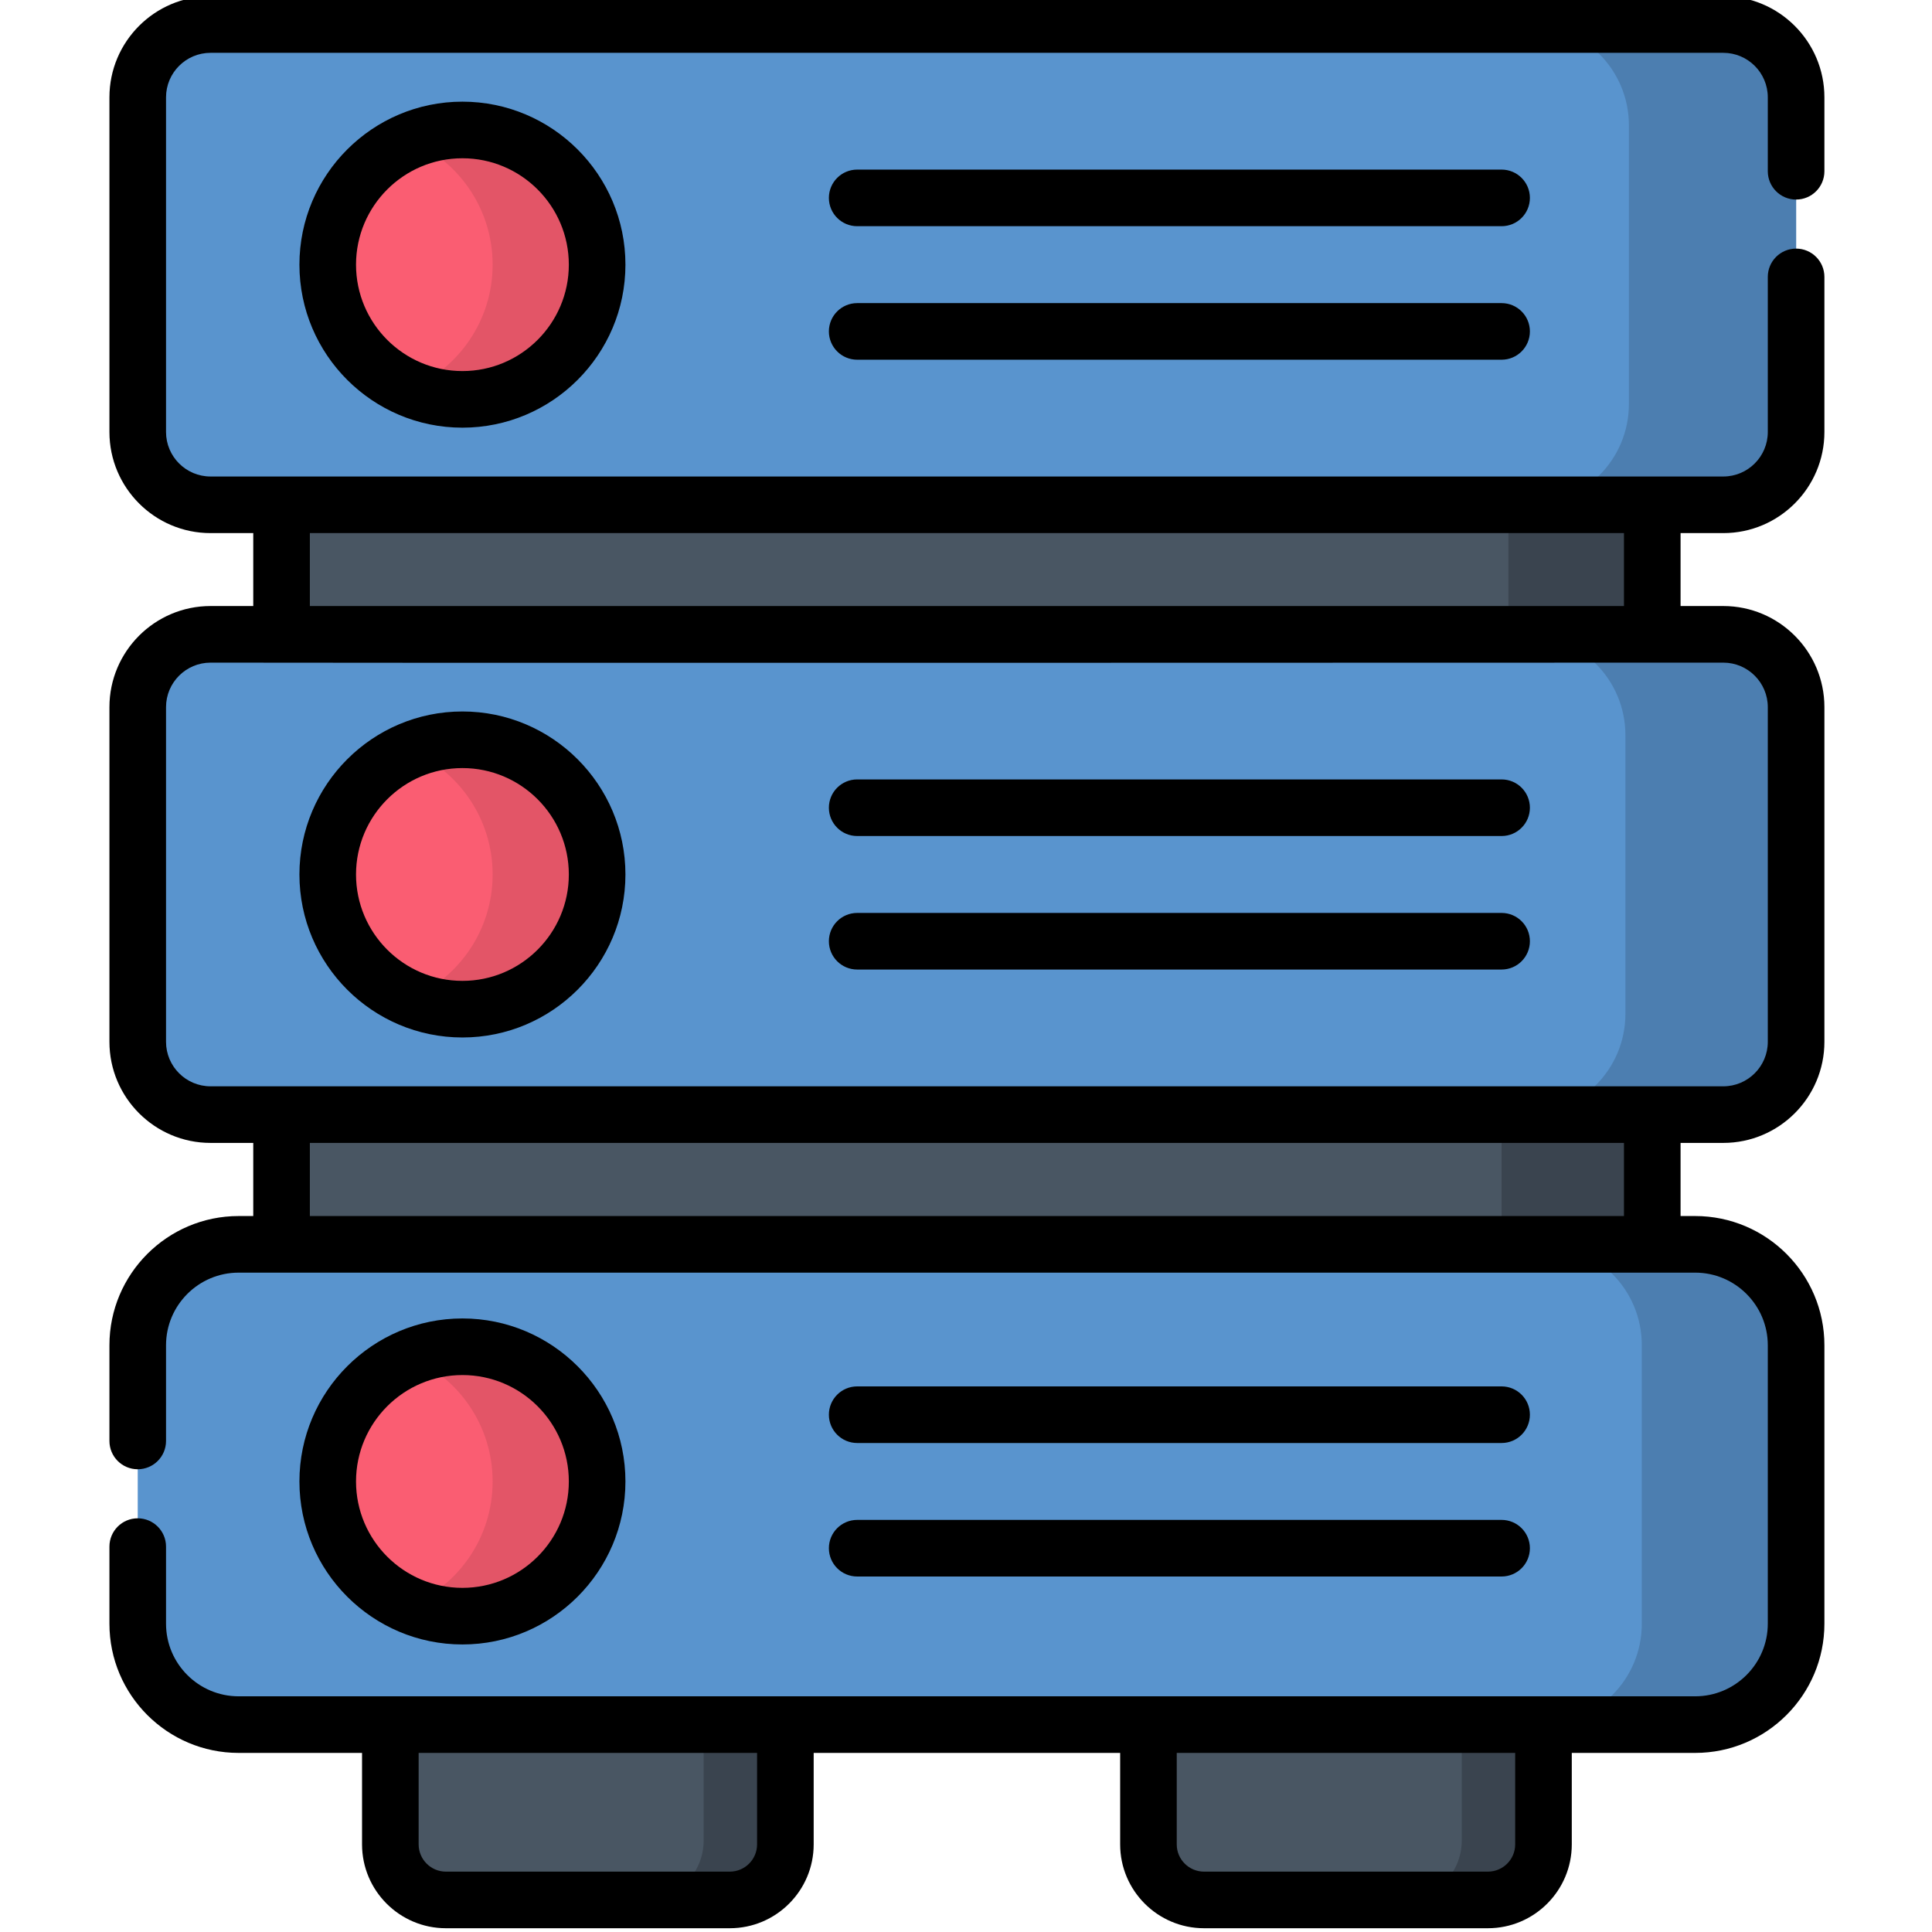
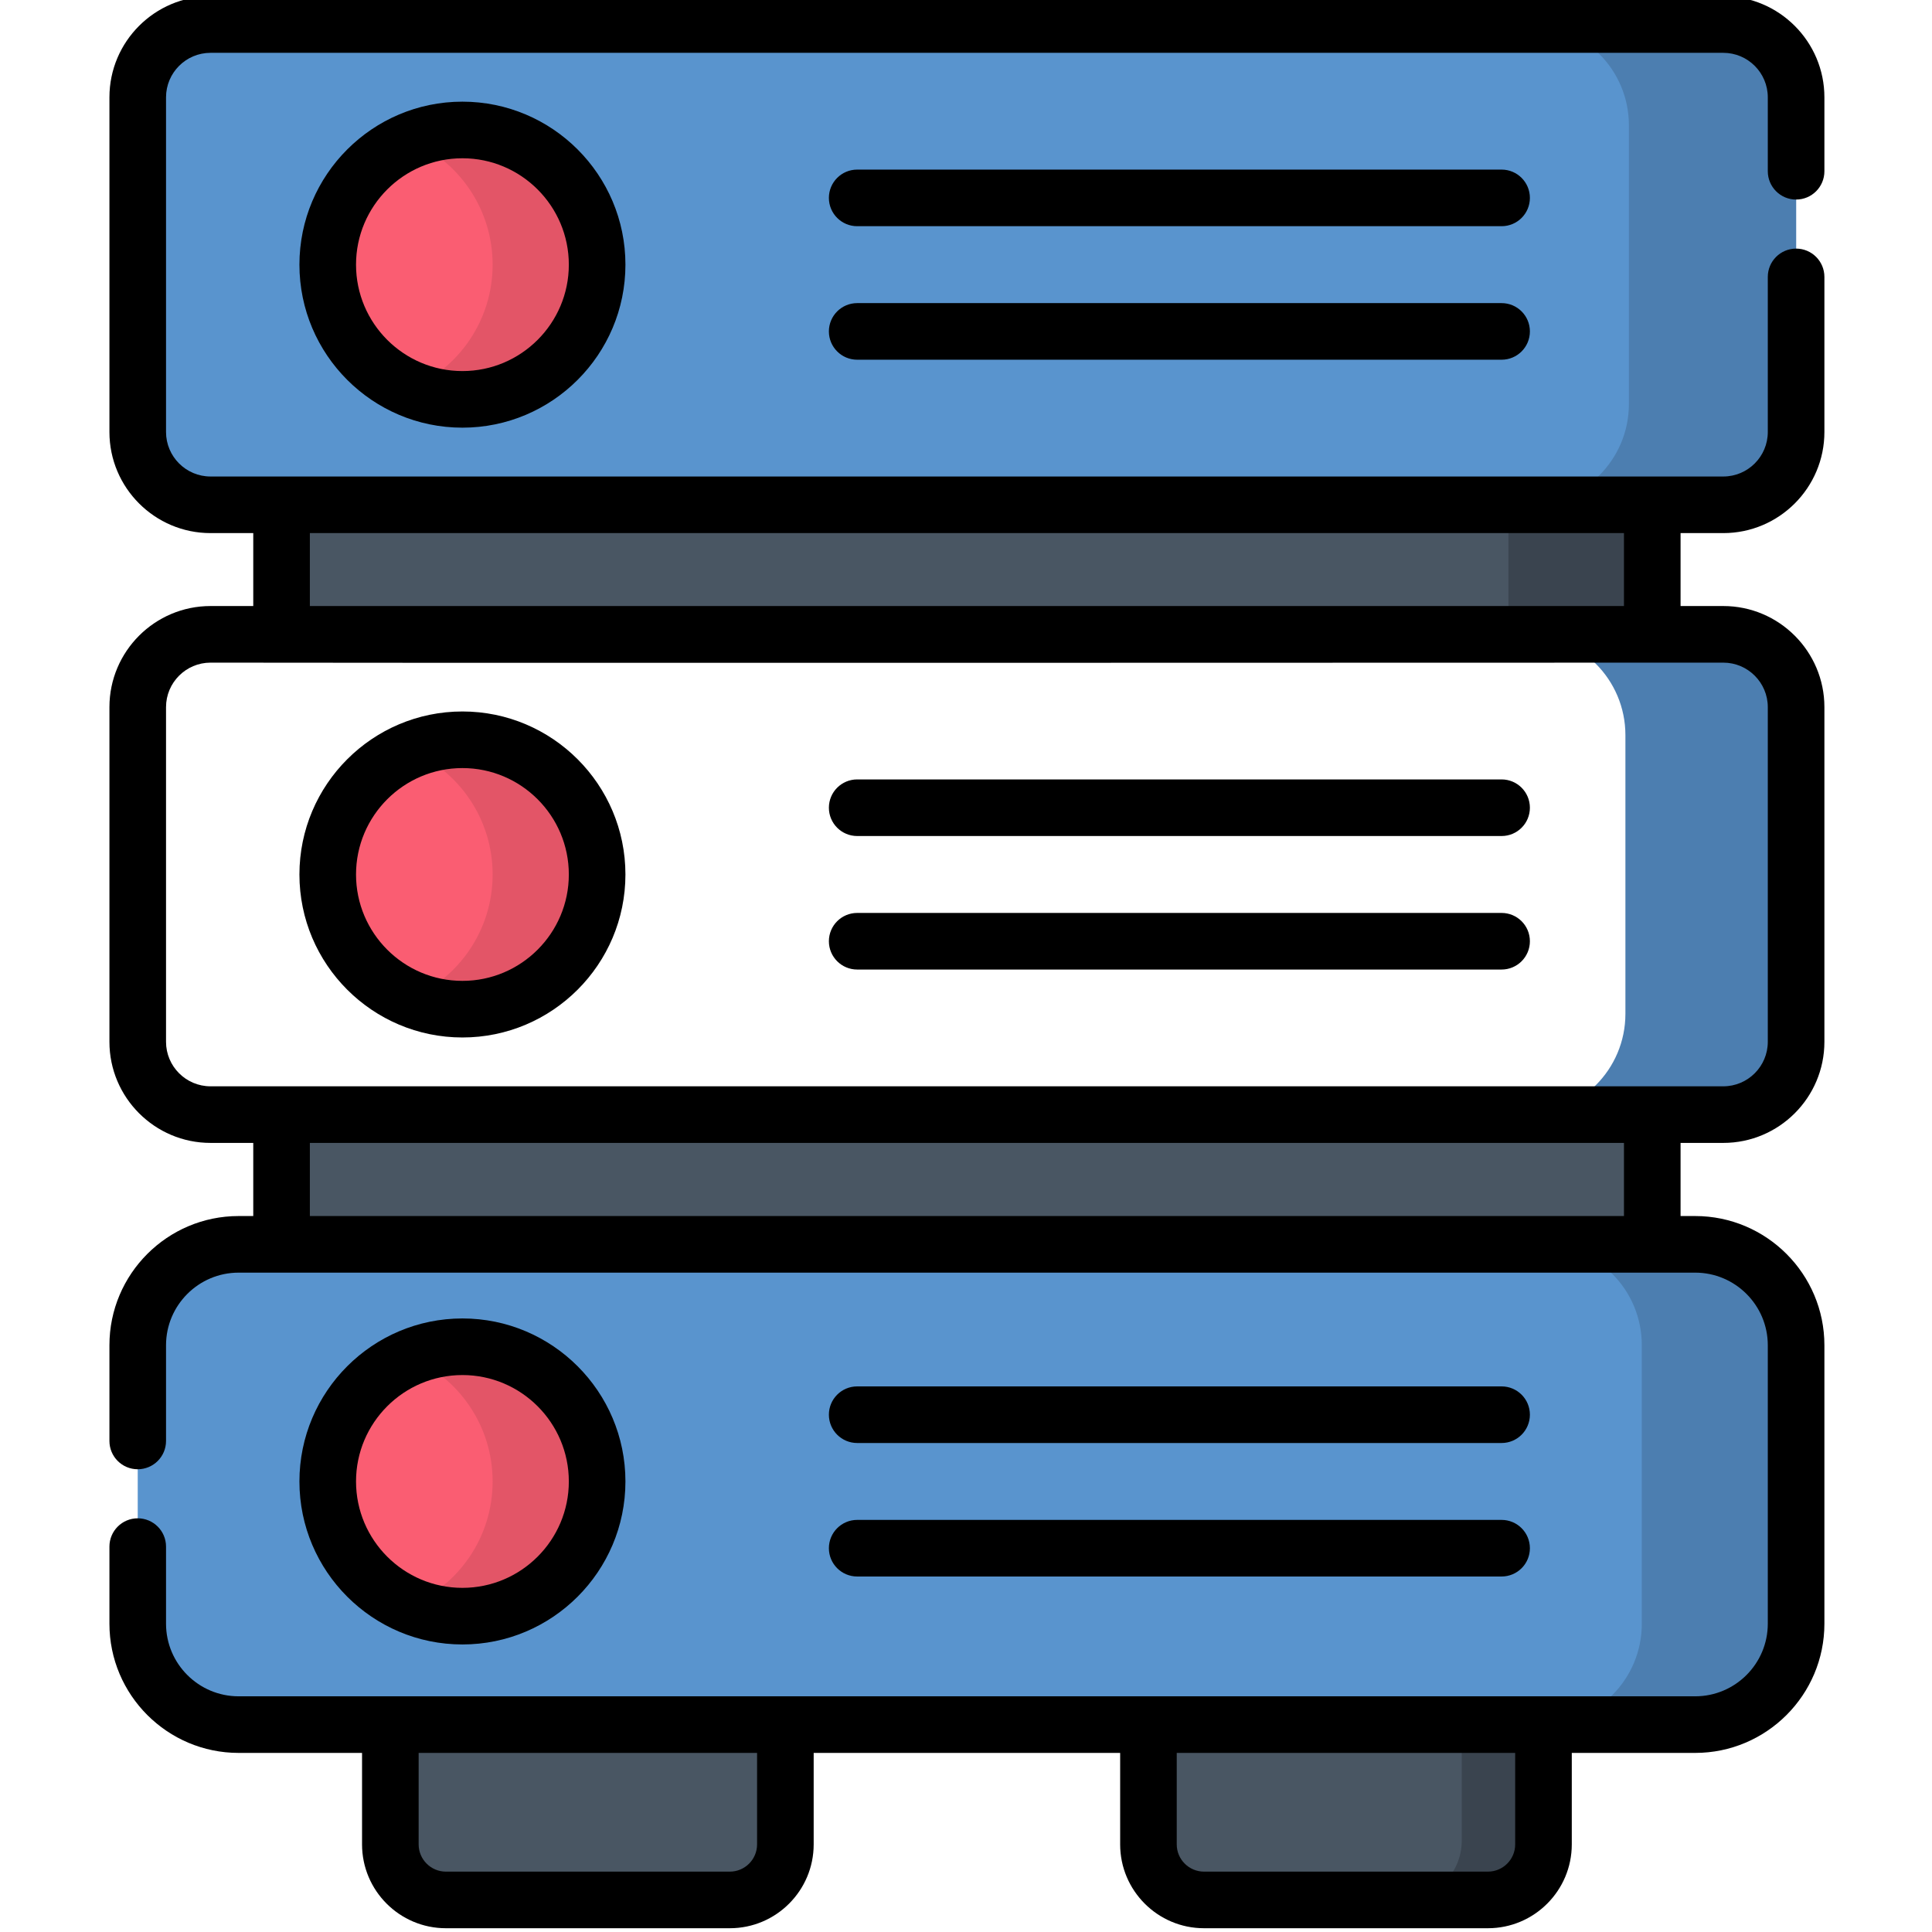
<svg xmlns="http://www.w3.org/2000/svg" width="100%" height="100%" viewBox="0 0 511 511" version="1.1" xml:space="preserve" style="fill-rule:evenodd;clip-rule:evenodd;stroke-linejoin:round;stroke-miterlimit:2;">
  <path d="M455.8,133.516L55.684,133.516C45.048,133.516 36.428,124.896 36.428,114.261L36.428,25.743C36.428,15.107 45.048,6.487 55.684,6.487L455.8,6.487C466.435,6.487 475.055,15.107 475.055,25.743L475.055,114.261C475.055,124.896 466.435,133.516 455.8,133.516Z" style="fill:rgb(89,148,206);fill-rule:nonzero;" />
  <path d="M448.392,6.487L404.17,6.487C418.895,6.487 430.833,18.425 430.833,33.15L430.833,106.854C430.833,121.579 418.895,133.516 404.17,133.516L448.392,133.516C463.118,133.516 475.055,121.579 475.055,106.854L475.055,33.15C475.055,18.425 463.118,6.487 448.392,6.487Z" style="fill:rgb(76,126,176);fill-rule:nonzero;" />
  <rect x="74.471" y="133.516" width="362.537" height="34.312" style="fill:rgb(73,86,99);fill-rule:nonzero;" />
  <rect x="398.966" y="133.516" width="38.047" height="34.312" style="fill:rgb(58,68,79);fill-rule:nonzero;" />
-   <path d="M455.8,294.806L55.684,294.806C45.048,294.806 36.428,286.187 36.428,275.555L36.428,187.033C36.428,176.397 45.048,167.777 55.684,167.777L455.8,167.777C466.435,167.777 475.055,176.397 475.055,187.033L475.055,275.555C475.055,286.187 466.435,294.806 455.8,294.806Z" style="fill:rgb(89,148,206);fill-rule:nonzero;" />
  <path d="M448.392,167.777L403.25,167.777C417.975,167.777 429.909,179.715 429.909,194.44L429.909,268.148C429.909,282.873 417.975,294.806 403.25,294.806L448.392,294.806C463.118,294.806 475.055,282.873 475.055,268.148L475.055,194.44C475.055,179.715 463.118,167.777 448.392,167.777Z" style="fill:rgb(76,126,176);fill-rule:nonzero;" />
  <path d="M455.8,456.147L55.684,456.147C45.048,456.147 36.428,447.527 36.428,436.896L36.428,348.374C36.428,337.742 45.048,329.122 55.684,329.122L455.8,329.122C466.435,329.122 475.055,337.742 475.055,348.374L475.055,436.896C475.055,447.527 466.435,456.147 455.8,456.147Z" style="fill:rgb(89,148,206);fill-rule:nonzero;" />
  <path d="M448.392,329.122L407.585,329.122C422.311,329.122 434.244,341.056 434.244,355.781L434.244,429.488C434.244,444.214 422.311,456.147 407.585,456.147L448.392,456.147C463.118,456.147 475.055,444.214 475.055,429.488L475.055,355.781C475.055,341.056 463.118,329.122 448.392,329.122Z" style="fill:rgb(76,126,176);fill-rule:nonzero;" />
  <rect x="74.471" y="294.806" width="362.537" height="34.316" style="fill:rgb(73,86,99);fill-rule:nonzero;" />
-   <rect x="397.161" y="294.806" width="39.852" height="34.316" style="fill:rgb(58,68,79);fill-rule:nonzero;" />
  <path d="M157.937,70.004C157.937,89.68 141.984,105.629 122.307,105.629C102.631,105.629 86.682,89.68 86.682,70.004C86.682,50.327 102.631,34.374 122.307,34.374C141.984,34.374 157.937,50.327 157.937,70.004Z" style="fill:rgb(250,93,114);fill-rule:nonzero;" />
  <path d="M122.307,34.374C117.407,34.374 112.74,35.364 108.491,37.154C121.301,42.554 130.296,55.224 130.296,70C130.296,84.776 121.301,97.45 108.491,102.85C112.74,104.639 117.407,105.629 122.307,105.629C141.984,105.629 157.937,89.676 157.937,70C157.937,50.323 141.984,34.374 122.307,34.374Z" style="fill:rgb(227,85,103);fill-rule:nonzero;" />
  <path d="M157.937,231.294C157.937,250.97 141.984,266.92 122.307,266.92C102.631,266.92 86.682,250.97 86.682,231.294C86.682,211.618 102.631,195.664 122.307,195.664C141.984,195.664 157.937,211.618 157.937,231.294Z" style="fill:rgb(250,93,114);fill-rule:nonzero;" />
  <path d="M122.307,195.664C117.407,195.664 112.74,196.655 108.491,198.448C121.301,203.844 130.296,216.518 130.296,231.294C130.296,246.07 121.301,258.74 108.491,264.14C112.74,265.929 117.407,266.92 122.307,266.92C141.984,266.92 157.937,250.97 157.937,231.294C157.937,211.618 141.984,195.664 122.307,195.664Z" style="fill:rgb(227,85,103);fill-rule:nonzero;" />
  <path d="M157.937,391.836C157.937,411.512 141.984,427.461 122.307,427.461C102.631,427.461 86.682,411.512 86.682,391.836C86.682,372.159 102.631,356.206 122.307,356.206C141.984,356.206 157.937,372.159 157.937,391.836Z" style="fill:rgb(250,93,114);fill-rule:nonzero;" />
  <path d="M122.307,356.206C117.407,356.206 112.74,357.196 108.491,358.986C121.301,364.385 130.296,377.06 130.296,391.836C130.296,406.611 121.301,419.282 108.491,424.681C112.74,426.471 117.407,427.461 122.307,427.461C141.984,427.461 157.937,411.512 157.937,391.836C157.937,372.159 141.984,356.206 122.307,356.206Z" style="fill:rgb(227,85,103);fill-rule:nonzero;" />
  <path d="M193.036,502.518L117.933,502.518C109.82,502.518 103.243,495.941 103.243,487.824L103.243,456.147L207.726,456.147L207.726,487.824C207.726,495.941 201.149,502.518 193.036,502.518Z" style="fill:rgb(73,86,99);fill-rule:nonzero;" />
-   <path d="M186.112,456.147L186.112,486.822C186.112,495.492 179.083,502.518 170.416,502.518L192.03,502.518C200.697,502.518 207.726,495.492 207.726,486.822L207.726,456.147L186.112,456.147Z" style="fill:rgb(58,68,79);fill-rule:nonzero;" />
  <path d="M393.55,502.518L318.447,502.518C310.334,502.518 303.753,495.941 303.753,487.824L303.753,456.147L408.24,456.147L408.24,487.824C408.24,495.941 401.663,502.518 393.55,502.518Z" style="fill:rgb(73,86,99);fill-rule:nonzero;" />
  <path d="M386.626,456.147L386.626,486.822C386.626,495.492 379.597,502.518 370.931,502.518L392.545,502.518C401.215,502.518 408.24,495.492 408.24,486.822L408.24,456.147L386.626,456.147Z" style="fill:rgb(58,68,79);fill-rule:nonzero;" />
  <path d="M79.196,70.004C79.196,93.774 98.537,113.115 122.307,113.115C146.081,113.115 165.422,93.774 165.422,70.004C165.422,46.23 146.081,26.889 122.307,26.889C98.537,26.889 79.196,46.23 79.196,70.004ZM150.451,70.004C150.451,85.52 137.828,98.144 122.311,98.144C106.791,98.144 94.167,85.52 94.167,70.004C94.167,54.483 106.791,41.86 122.307,41.86C137.828,41.86 150.451,54.483 150.451,70.004Z" style="fill-rule:nonzero;" />
  <path d="M397.161,44.858L226.72,44.858C222.584,44.858 219.235,48.21 219.235,52.343C219.235,56.479 222.584,59.828 226.72,59.828L397.161,59.828C401.297,59.828 404.646,56.479 404.646,52.343C404.646,48.21 401.297,44.858 397.161,44.858Z" style="fill-rule:nonzero;" />
  <path d="M397.161,80.171L226.72,80.171C222.584,80.171 219.235,83.524 219.235,87.657C219.235,91.793 222.584,95.142 226.72,95.142L397.161,95.142C401.297,95.142 404.646,91.793 404.646,87.657C404.646,83.524 401.297,80.171 397.161,80.171Z" style="fill-rule:nonzero;" />
  <path d="M397.161,206.152L226.72,206.152C222.584,206.152 219.235,209.501 219.235,213.637C219.235,217.773 222.584,221.122 226.72,221.122L397.161,221.122C401.297,221.122 404.646,217.773 404.646,213.637C404.646,209.501 401.297,206.152 397.161,206.152Z" style="fill-rule:nonzero;" />
  <path d="M397.161,241.465L226.72,241.465C222.584,241.465 219.235,244.814 219.235,248.951C219.235,253.083 222.584,256.436 226.72,256.436L397.161,256.436C401.297,256.436 404.646,253.083 404.646,248.951C404.646,244.814 401.297,241.465 397.161,241.465Z" style="fill-rule:nonzero;" />
  <path d="M226.72,381.664L397.161,381.664C401.297,381.664 404.646,378.311 404.646,374.179C404.646,370.042 401.297,366.693 397.161,366.693L226.72,366.693C222.584,366.693 219.235,370.042 219.235,374.179C219.235,378.311 222.584,381.664 226.72,381.664Z" style="fill-rule:nonzero;" />
  <path d="M226.72,416.974L397.161,416.974C401.297,416.974 404.646,413.625 404.646,409.489C404.646,405.356 401.297,402.003 397.161,402.003L226.72,402.003C222.584,402.003 219.235,405.356 219.235,409.489C219.235,413.625 222.584,416.974 226.72,416.974Z" style="fill-rule:nonzero;" />
  <path d="M122.311,188.179C98.537,188.179 79.196,207.52 79.196,231.294C79.196,255.064 98.537,274.405 122.311,274.405C146.081,274.405 165.422,255.064 165.422,231.294C165.422,207.52 146.081,188.179 122.311,188.179ZM122.311,259.434C106.791,259.434 94.167,246.81 94.167,231.294C94.167,215.773 106.791,203.15 122.311,203.15C137.828,203.15 150.451,215.773 150.451,231.294C150.451,246.81 137.828,259.434 122.311,259.434Z" style="fill-rule:nonzero;" />
  <path d="M165.422,391.836C165.422,368.062 146.081,348.721 122.311,348.721C98.537,348.721 79.196,368.062 79.196,391.836C79.196,415.609 98.537,434.947 122.307,434.947C146.081,434.947 165.422,415.609 165.422,391.836ZM94.167,391.836C94.167,376.315 106.791,363.691 122.307,363.691C137.828,363.691 150.451,376.315 150.451,391.836C150.451,407.352 137.828,419.976 122.307,419.976C106.791,419.976 94.167,407.352 94.167,391.836Z" style="fill-rule:nonzero;" />
  <path d="M475.055,52.78C479.188,52.78 482.541,49.431 482.541,45.294L482.541,25.743C482.541,10.998 470.544,-0.998 455.8,-0.998L55.684,-0.998C40.935,-0.998 28.943,10.998 28.943,25.743L28.943,114.261C28.943,129.006 40.939,141.002 55.684,141.002L66.986,141.002L66.986,160.292L55.684,160.292C40.939,160.292 28.943,172.288 28.943,187.033L28.943,275.551C28.943,290.296 40.939,302.292 55.684,302.292L66.986,302.292L66.986,321.633L63.118,321.633C44.272,321.633 28.943,336.966 28.943,355.812L28.943,381.122C28.943,385.259 32.292,388.607 36.428,388.607C40.561,388.607 43.914,385.259 43.914,381.122L43.914,355.812C43.914,345.22 52.53,336.604 63.118,336.604L448.365,336.604C458.954,336.604 467.57,345.22 467.57,355.812L467.57,429.457C467.57,440.046 458.954,448.662 448.365,448.662L63.118,448.662C52.53,448.662 43.914,440.046 43.914,429.457L43.914,409.067C43.914,404.935 40.561,401.582 36.428,401.582C32.292,401.582 28.943,404.935 28.943,409.067L28.943,429.457C28.943,448.303 44.272,463.633 63.118,463.633L95.758,463.633L95.758,487.824C95.758,500.054 105.703,510.003 117.933,510.003L193.036,510.003C205.262,510.003 215.212,500.054 215.212,487.824L215.212,463.633L296.272,463.633L296.272,487.824C296.272,500.054 306.221,510.003 318.447,510.003L393.55,510.003C405.78,510.003 415.726,500.054 415.726,487.824L415.726,463.633L448.365,463.633C467.207,463.633 482.541,448.303 482.541,429.457L482.541,355.812C482.541,336.966 467.207,321.633 448.365,321.633L444.498,321.633L444.498,302.292L455.8,302.292C470.544,302.292 482.541,290.296 482.541,275.551L482.541,187.033C482.541,172.288 470.544,160.292 455.8,160.292L444.498,160.292L444.498,141.002L455.8,141.002C470.544,141.002 482.541,129.006 482.541,114.261L482.541,73.24C482.541,69.103 479.188,65.754 475.055,65.754C470.919,65.754 467.57,69.103 467.57,73.24L467.57,114.261C467.57,120.752 462.291,126.031 455.8,126.031L55.684,126.031C49.192,126.031 43.914,120.752 43.914,114.261L43.914,25.743C43.914,19.251 49.192,13.973 55.684,13.973L455.8,13.973C462.291,13.973 467.57,19.251 467.57,25.743L467.57,45.294C467.57,49.427 470.919,52.78 475.055,52.78ZM200.241,487.824C200.241,491.8 197.009,495.032 193.036,495.032L117.933,495.032C113.96,495.032 110.728,491.8 110.728,487.824L110.728,463.633L200.241,463.633L200.241,487.824ZM400.755,487.824C400.755,491.8 397.523,495.032 393.55,495.032L318.447,495.032C314.475,495.032 311.239,491.8 311.239,487.824L311.239,463.633L400.755,463.633L400.755,487.824ZM429.527,321.637L81.956,321.637L81.956,302.292L429.527,302.292L429.527,321.637ZM467.57,187.033L467.57,275.551C467.57,282.042 462.291,287.321 455.8,287.321L55.684,287.321C49.192,287.321 43.914,282.042 43.914,275.551L43.914,187.033C43.914,180.542 49.192,175.263 55.684,175.263C96.561,175.376 371.09,175.286 455.8,175.263C462.291,175.263 467.57,180.542 467.57,187.033ZM429.527,141.002L429.527,160.292L81.956,160.292L81.956,141.002L429.527,141.002Z" style="fill-rule:nonzero;" />
</svg>